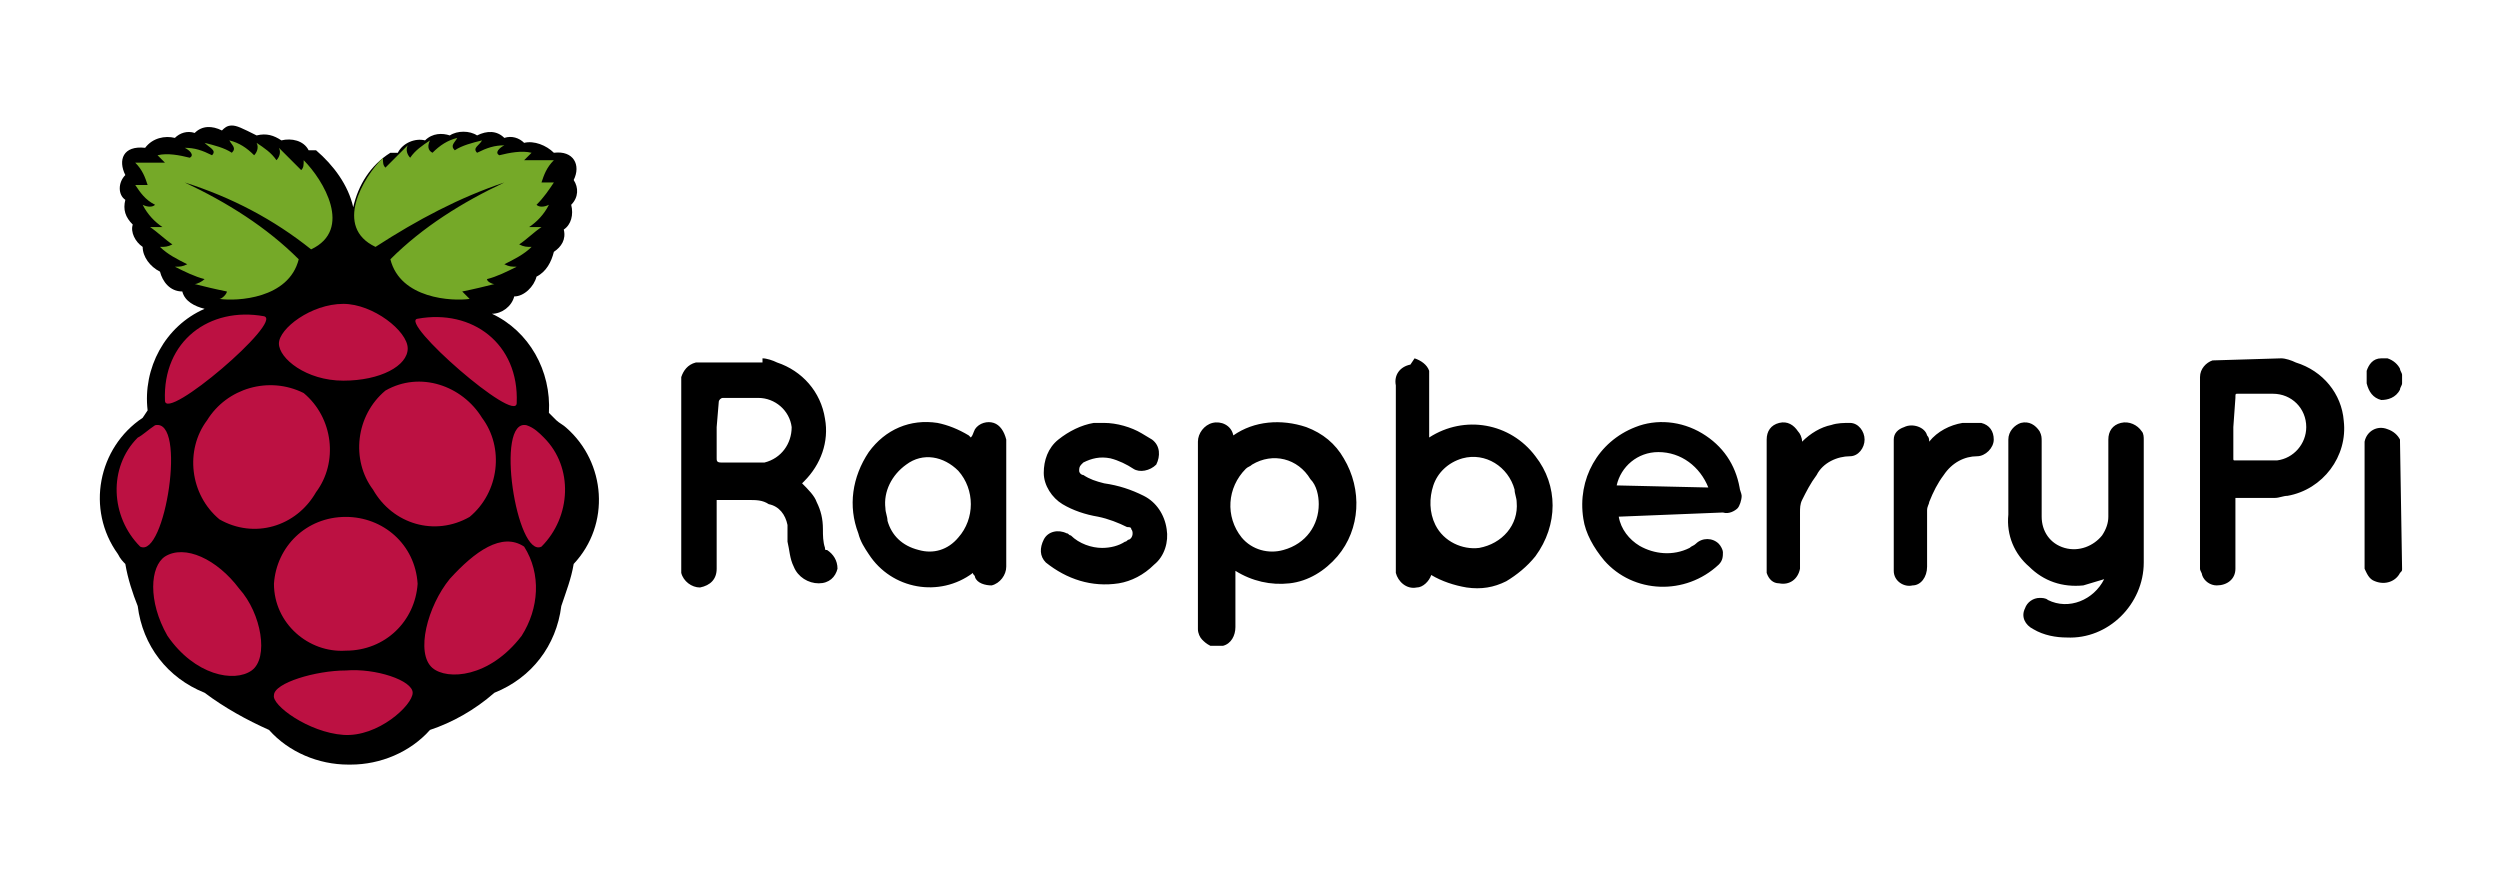
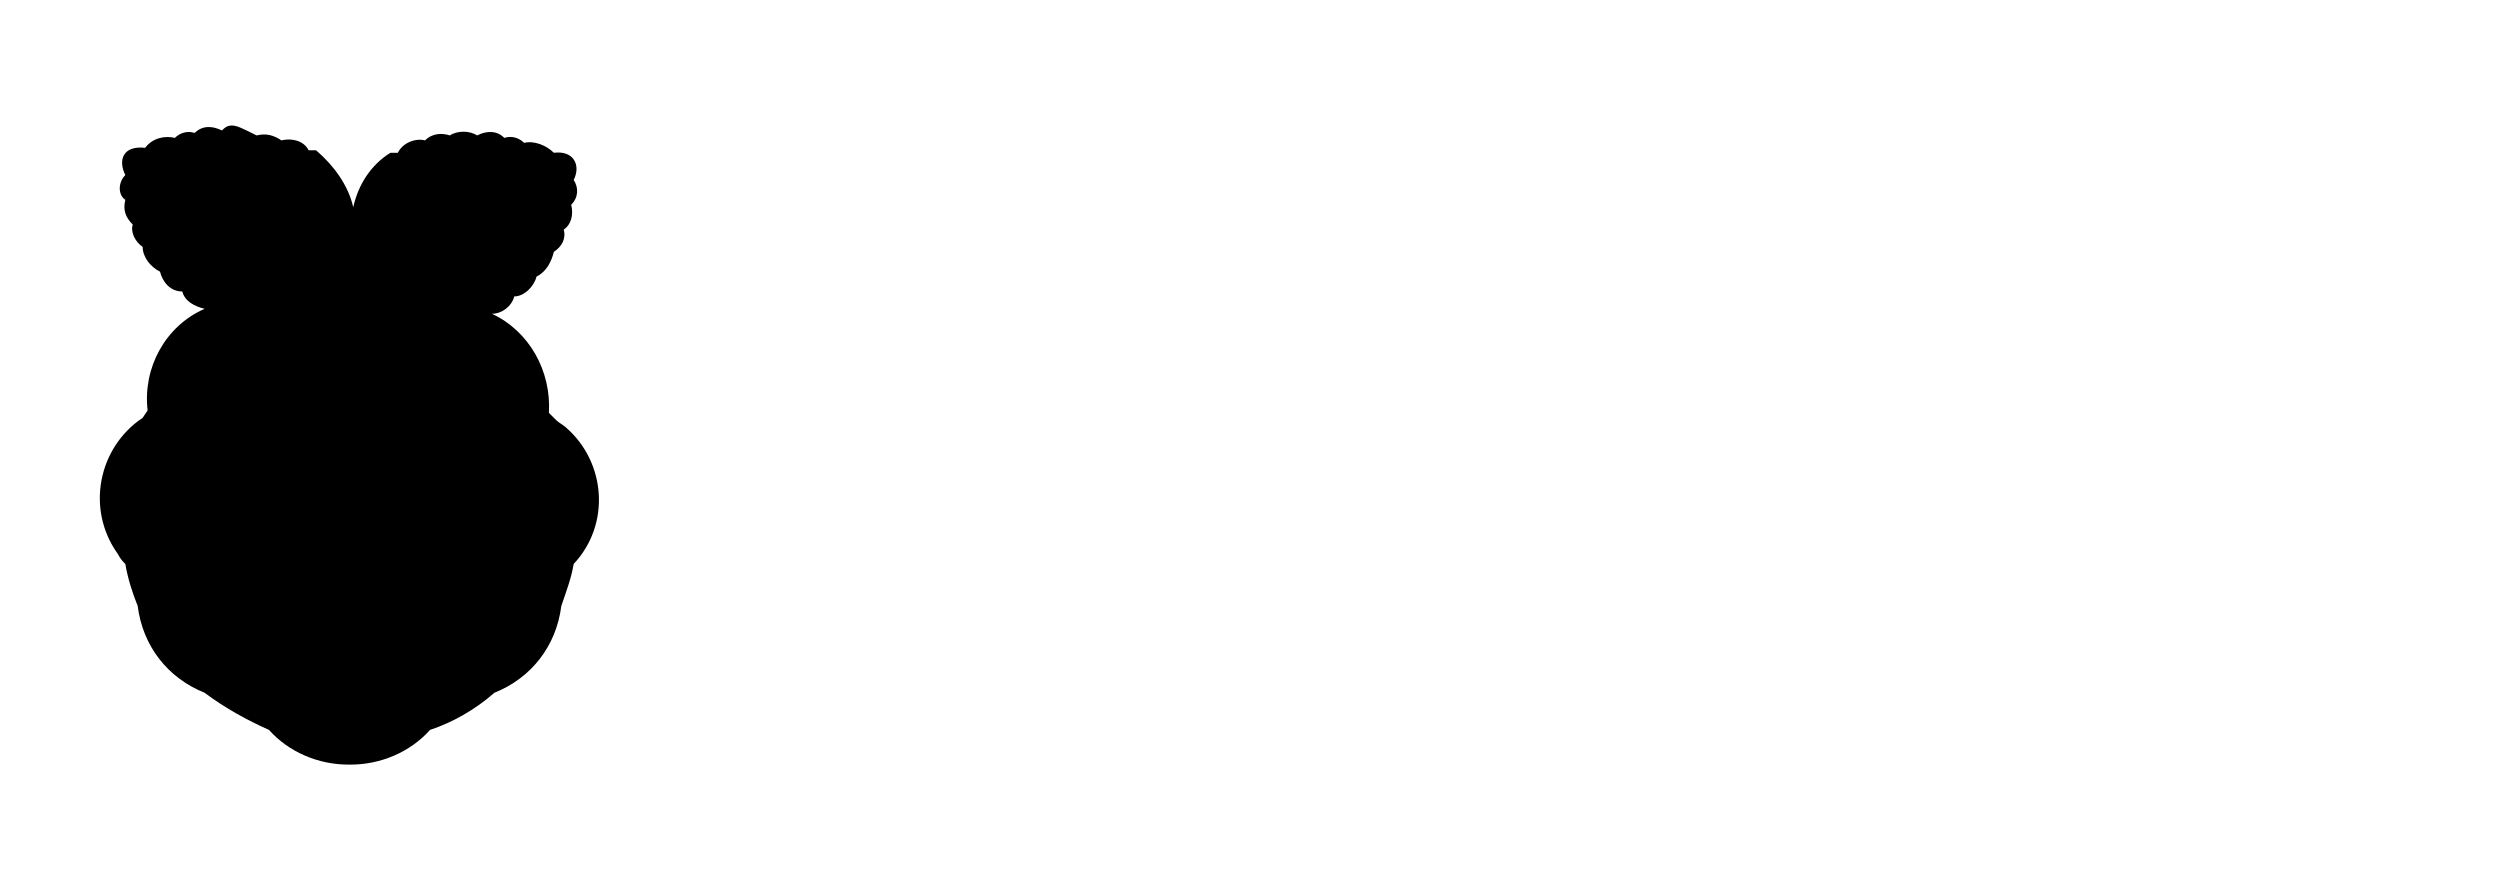
<svg xmlns="http://www.w3.org/2000/svg" version="1.1" id="Layer_1" x="0px" y="0px" viewBox="0 0 120 42.4" style="enable-background:new 0 0 120 42.4;" xml:space="preserve">
  <style type="text/css">
	.st0{fill:#75A928;}
	.st1{fill:#BC1142;}
</style>
  <g>
    <g transform="matrix(1.189 0 0 1.189 -4.923 -8.243)">
      <path d="M13.5,12c-0.2,0-0.3,0.1-0.4,0.2c-0.4-0.2-0.8-0.2-1.1,0.1c-0.3-0.1-0.6,0-0.8,0.2c-0.4-0.1-0.9,0-1.2,0.4    c-0.9-0.1-1.1,0.5-0.8,1.1c-0.3,0.3-0.3,0.8,0,1c0,0,0,0,0,0c-0.1,0.4,0,0.7,0.3,1c-0.1,0.3,0.1,0.7,0.4,0.9c0,0.4,0.3,0.8,0.7,1    c0.1,0.4,0.4,0.8,0.9,0.8c0.1,0.4,0.5,0.6,0.9,0.7c-1.6,0.7-2.5,2.4-2.3,4.1l-0.2,0.3c-1.8,1.2-2.3,3.7-1,5.5    c0.1,0.2,0.2,0.3,0.3,0.4c0.1,0.6,0.3,1.2,0.5,1.7c0.2,1.6,1.2,2.9,2.7,3.5c0.8,0.6,1.7,1.1,2.6,1.5c0.8,0.9,2,1.4,3.2,1.4h0.1    c1.2,0,2.4-0.5,3.2-1.4c0.9-0.3,1.8-0.8,2.6-1.5c1.5-0.6,2.5-1.9,2.7-3.5c0.2-0.6,0.4-1.1,0.5-1.7c1.5-1.6,1.3-4.1-0.3-5.5    c-0.1-0.1-0.3-0.2-0.4-0.3l-0.3-0.3c0.1-1.7-0.8-3.3-2.3-4c0.4,0,0.8-0.3,0.9-0.7c0.4,0,0.8-0.4,0.9-0.8c0.4-0.2,0.6-0.6,0.7-1    c0.3-0.2,0.5-0.5,0.4-0.9c0.3-0.2,0.4-0.6,0.3-1c0.3-0.3,0.3-0.7,0.1-1c0,0,0,0,0,0c0.3-0.6,0-1.2-0.8-1.1    c-0.3-0.3-0.8-0.5-1.2-0.4c-0.2-0.2-0.5-0.3-0.8-0.2c-0.3-0.3-0.7-0.3-1.1-0.1c-0.3-0.2-0.8-0.2-1.1,0c-0.3-0.1-0.7-0.1-1,0.2    c-0.4-0.1-0.9,0.1-1.1,0.5h-0.3c-0.8,0.5-1.3,1.3-1.5,2.2c-0.2-0.9-0.8-1.7-1.5-2.3h-0.3c-0.2-0.4-0.7-0.5-1.1-0.4    c-0.3-0.2-0.6-0.3-1-0.2C13.9,12.1,13.7,12,13.5,12L13.5,12z" />
-       <path class="st0" d="M11.6,14.3c1.7,0.8,3.3,1.8,4.6,3.1c-0.4,1.6-2.5,1.7-3.2,1.6c0.1,0,0.3-0.2,0.3-0.3    c-0.5-0.1-0.9-0.2-1.3-0.3c0.1,0,0.3-0.1,0.4-0.2c-0.4-0.1-0.8-0.3-1.2-0.5c0.2,0,0.3,0,0.5-0.1c-0.4-0.2-0.8-0.4-1.1-0.7    c0.2,0,0.3,0,0.5-0.1c-0.3-0.2-0.6-0.5-0.9-0.7c0.2,0,0.3,0,0.5,0c-0.3-0.2-0.6-0.5-0.8-0.9c0.2,0.1,0.4,0.1,0.5,0    C10,15,9.8,14.7,9.6,14.4c0.2,0,0.3,0,0.5,0c-0.1-0.3-0.2-0.6-0.5-0.9c0.4,0,0.8,0,1.2,0l-0.3-0.3c0.4-0.1,0.9,0,1.3,0.1    c0.2-0.1,0-0.3-0.2-0.4c0.4,0,0.7,0.1,1.1,0.3c0.2-0.2-0.1-0.3-0.3-0.5c0.4,0.1,0.8,0.2,1.1,0.4c0.2-0.2,0-0.3-0.1-0.5    c0.4,0.1,0.7,0.3,1,0.6c0.1-0.1,0.2-0.3,0.1-0.5c0,0,0,0,0,0c0.3,0.2,0.6,0.4,0.8,0.7c0.1-0.1,0.2-0.3,0.1-0.5    c0.3,0.3,0.6,0.6,0.9,0.9c0.1-0.1,0.1-0.2,0.1-0.4c0.8,0.8,2,2.8,0.3,3.6C15.2,15.8,13.5,14.9,11.6,14.3L11.6,14.3z M24.5,14.3    c-1.7,0.8-3.3,1.8-4.6,3.1c0.4,1.6,2.5,1.7,3.2,1.6c-0.1-0.1-0.2-0.2-0.3-0.3c0.5-0.1,0.9-0.2,1.3-0.3c-0.1,0-0.3-0.1-0.3-0.2    c0.4-0.1,0.8-0.3,1.2-0.5c-0.2,0-0.3,0-0.5-0.1c0.4-0.2,0.8-0.4,1.1-0.7c-0.2,0-0.3,0-0.5-0.1c0.3-0.2,0.6-0.5,0.9-0.7    c-0.2,0-0.3,0-0.5,0c0.3-0.2,0.6-0.5,0.8-0.9c-0.2,0.1-0.4,0.1-0.5,0c0.3-0.3,0.5-0.6,0.7-0.9c-0.2,0-0.3,0-0.5,0    c0.1-0.3,0.2-0.6,0.5-0.9c-0.4,0-0.8,0-1.2,0l0.3-0.3c-0.4-0.1-0.9,0-1.3,0.1c-0.2-0.1,0-0.3,0.2-0.4c-0.4,0-0.7,0.1-1.1,0.3    c-0.2-0.2,0.1-0.3,0.2-0.5c-0.4,0.1-0.8,0.2-1.1,0.4c-0.2-0.2,0-0.3,0.1-0.5c-0.4,0.1-0.7,0.3-1,0.6c-0.2-0.1-0.2-0.3-0.1-0.5    c0,0,0,0,0,0c-0.3,0.2-0.6,0.4-0.8,0.7c-0.1-0.1-0.2-0.3-0.1-0.5c-0.3,0.3-0.6,0.6-0.9,0.9c-0.1-0.1-0.1-0.2-0.1-0.4    c-0.8,0.8-2,2.8-0.3,3.6C21,15.8,22.7,14.9,24.5,14.3L24.5,14.3z" />
-       <path class="st1" d="M21,30.5c-0.1,1.5-1.3,2.7-2.9,2.7c-1.5,0.1-2.9-1.1-2.9-2.7c0.1-1.5,1.3-2.7,2.9-2.7    C19.6,27.8,20.9,28.9,21,30.5z M16.4,22.8c1.2,1,1.4,2.8,0.5,4c-0.8,1.4-2.5,1.9-3.9,1.1c-1.2-1-1.4-2.8-0.5-4    C13.3,22.6,15,22.1,16.4,22.8z M19.7,22.7c-1.2,1-1.4,2.8-0.5,4c0.8,1.4,2.5,1.9,3.9,1.1c1.2-1,1.4-2.8,0.5-4    C22.8,22.5,21.1,21.9,19.7,22.7z M10.4,24.1c1.3-0.3,0.4,5.4-0.6,4.9c-1.2-1.2-1.3-3.2-0.1-4.4C9.9,24.5,10.1,24.3,10.4,24.1z     M25.4,24.1c-1.3-0.3-0.4,5.4,0.6,4.9c1.2-1.2,1.3-3.2,0.1-4.4C25.9,24.4,25.7,24.2,25.4,24.1z M21,19.8c2.2-0.4,4.1,1,4,3.4    C25,24.1,20.2,19.9,21,19.8z M14.8,19.7c-2.2-0.4-4.1,1-4,3.4C10.8,24,15.6,19.9,14.8,19.7z M18,19.2c-1.3,0-2.6,1-2.6,1.6    s1.1,1.5,2.6,1.5s2.6-0.6,2.6-1.3S19.2,19.2,18,19.2L18,19.2z M18.1,34c1.2-0.1,2.7,0.4,2.7,0.9s-1.4,1.8-2.8,1.7    s-2.9-1.2-2.8-1.6C15.2,34.5,16.9,34,18.1,34L18.1,34z M13.8,30.7c0.9,1,1.2,2.8,0.5,3.3s-2.3,0.2-3.4-1.4    c-0.8-1.4-0.7-2.8-0.1-3.2C11.6,28.9,12.9,29.5,13.8,30.7L13.8,30.7z M22.3,30.3c-0.9,1.1-1.4,3-0.7,3.6c0.6,0.5,2.3,0.4,3.6-1.3    c0.7-1.1,0.8-2.5,0.1-3.6C24.4,28.4,23.3,29.2,22.3,30.3L22.3,30.3z" />
    </g>
-     <path d="M36.6,17.2c0.2,0,0.5,0.1,0.7,0.2c1.2,0.4,2.1,1.4,2.3,2.7c0.2,1.1-0.2,2.2-1,3l-0.1,0.1c0.3,0.3,0.6,0.6,0.7,0.9   c0.2,0.4,0.3,0.8,0.3,1.3c0,0.3,0,0.6,0.1,0.9c0,0.1,0,0.1,0.1,0.1c0.3,0.2,0.5,0.5,0.5,0.9c-0.1,0.4-0.4,0.7-0.9,0.7   c-0.5,0-1-0.3-1.2-0.8c-0.2-0.4-0.2-0.8-0.3-1.2c0-0.3,0-0.5,0-0.8c-0.1-0.5-0.4-0.9-0.9-1c-0.3-0.2-0.6-0.2-1-0.2h-1.5v3.3   c0,0.5-0.3,0.8-0.8,0.9c-0.4,0-0.8-0.3-0.9-0.7v-9.4c0.1-0.3,0.3-0.6,0.7-0.7H36.6L36.6,17.2z M34.4,20.5V22c0,0.1,0,0.2,0.2,0.2   h1.7c0.1,0,0.3,0,0.4,0c0.8-0.2,1.3-0.9,1.3-1.7c-0.1-0.8-0.8-1.4-1.6-1.4h-1.7c-0.1,0-0.2,0.1-0.2,0.2L34.4,20.5L34.4,20.5z    M67.9,17.2c0.3,0.1,0.6,0.3,0.7,0.6c0,0.1,0,0.3,0,0.4v2.8c1.7-1.1,3.9-0.7,5.1,0.9c1.1,1.4,1.1,3.3,0,4.8   c-0.4,0.5-0.9,0.9-1.4,1.2c-0.6,0.3-1.2,0.4-1.9,0.3c-0.6-0.1-1.2-0.3-1.7-0.6c-0.1,0.3-0.4,0.6-0.7,0.6c-0.5,0.1-0.9-0.3-1-0.7   c0,0,0,0,0,0v-9c-0.1-0.5,0.2-0.9,0.7-1L67.9,17.2L67.9,17.2z M72.8,24.1c0-0.2-0.1-0.4-0.1-0.6c-0.3-1.1-1.4-1.8-2.5-1.5   c-0.7,0.2-1.2,0.7-1.4,1.3s-0.2,1.3,0.1,1.9c0.4,0.8,1.3,1.2,2.1,1.1C72.1,26.1,72.9,25.2,72.8,24.1L72.8,24.1z M58.1,31   c-0.2-0.1-0.3-0.2-0.4-0.3c-0.1-0.1-0.2-0.3-0.2-0.5c0-3,0-6,0-9c0-0.4,0.3-0.8,0.7-0.9c0.4-0.1,0.9,0.1,1,0.6v0   c1-0.7,2.3-0.8,3.5-0.4c0.8,0.3,1.4,0.8,1.8,1.5c0.9,1.5,0.8,3.4-0.3,4.7c-0.6,0.7-1.4,1.2-2.3,1.3c-0.9,0.1-1.8-0.1-2.6-0.6v0.2   c0,0.8,0,1.7,0,2.5c0,0.4-0.2,0.8-0.6,0.9L58.1,31L58.1,31z M63.3,24.2c0-0.4-0.1-0.9-0.4-1.2c-0.6-1-1.8-1.3-2.8-0.7   c-0.1,0.1-0.2,0.1-0.3,0.2c-0.9,0.9-1,2.3-0.2,3.3c0.5,0.6,1.3,0.8,2,0.6C62.7,26.1,63.3,25.2,63.3,24.2L63.3,24.2z M109.5,17.2   c0.2,0,0.5,0.1,0.7,0.2c1.3,0.4,2.2,1.5,2.3,2.8c0.2,1.7-1,3.3-2.7,3.6c-0.2,0-0.4,0.1-0.6,0.1h-1.9v3.4c0,0.5-0.4,0.8-0.9,0.8   c-0.3,0-0.6-0.2-0.7-0.5c0-0.1-0.1-0.2-0.1-0.3c0-3.1,0-6.1,0-9.2c0-0.4,0.3-0.7,0.6-0.8L109.5,17.2L109.5,17.2z M107.2,20.5V22   c0,0.1,0,0.1,0.1,0.1h2c0.8-0.1,1.4-0.8,1.4-1.6c0-0.9-0.7-1.6-1.6-1.6h-1.7c-0.1,0-0.1,0-0.1,0.2L107.2,20.5z M115.3,27.3   c0,0.1,0,0.1-0.1,0.2c-0.2,0.4-0.7,0.6-1.2,0.4c-0.3-0.1-0.4-0.4-0.5-0.6c0-2,0-4.1,0-6.1c0.1-0.5,0.6-0.8,1.1-0.6   c0.3,0.1,0.5,0.3,0.6,0.5c0,0,0,0,0,0.1L115.3,27.3L115.3,27.3z M115.3,18.4c0,0.1-0.1,0.2-0.1,0.3c-0.2,0.4-0.6,0.5-0.9,0.5   c-0.4-0.1-0.6-0.4-0.7-0.8c0-0.2,0-0.4,0-0.6c0.1-0.3,0.3-0.6,0.7-0.6h0.3c0.3,0.1,0.5,0.3,0.6,0.5c0,0.1,0.1,0.2,0.1,0.3   L115.3,18.4L115.3,18.4z M101,27.8c-0.3,0.1-0.7,0.2-1,0.3c-1,0.1-1.9-0.2-2.6-0.9c-0.7-0.6-1.1-1.5-1-2.5c0-1.2,0-2.4,0-3.6   c0-0.4,0.3-0.7,0.6-0.8c0.4-0.1,0.7,0.1,0.9,0.4c0.1,0.2,0.1,0.3,0.1,0.5v3.6c0,0.7,0.4,1.3,1.1,1.5c0.7,0.2,1.4-0.1,1.8-0.6   c0.2-0.3,0.3-0.6,0.3-0.9c0-1.2,0-2.4,0-3.7c0-0.4,0.2-0.7,0.6-0.8c0.4-0.1,0.8,0.1,1,0.4c0.1,0.1,0.1,0.3,0.1,0.4v5.9   c0,2-1.7,3.7-3.7,3.6c-0.5,0-1.1-0.1-1.6-0.4c-0.4-0.2-0.6-0.6-0.4-1c0.1-0.3,0.4-0.5,0.7-0.5c0.1,0,0.3,0,0.4,0.1   c1,0.5,2.2,0,2.7-1L101,27.8z M46.6,21c0.1-0.1,0.1-0.2,0.2-0.4c0.2-0.3,0.6-0.4,0.9-0.3c0.3,0.1,0.5,0.4,0.6,0.8v0.1c0,2,0,4,0,6   c0,0.4-0.3,0.8-0.7,0.9c-0.3,0-0.7-0.1-0.8-0.4c0-0.1-0.1-0.1-0.1-0.2c-1.6,1.2-3.9,0.8-5-0.9c-0.2-0.3-0.4-0.6-0.5-1   c-0.5-1.3-0.3-2.7,0.5-3.9c0.8-1.1,2-1.6,3.3-1.4c0.5,0.1,1,0.3,1.5,0.6L46.6,21z M42.5,24.4c0,0.2,0.1,0.4,0.1,0.6   c0.2,0.7,0.7,1.2,1.5,1.4c0.7,0.2,1.4,0,1.9-0.6c0.8-0.9,0.8-2.3,0-3.2c-0.7-0.7-1.7-0.9-2.5-0.3C42.8,22.8,42.4,23.6,42.5,24.4   L42.5,24.4z M77.7,24.8c0.1,0.6,0.5,1.1,1,1.4c0.7,0.4,1.6,0.5,2.4,0.1c0.1-0.1,0.2-0.1,0.3-0.2c0.3-0.3,0.8-0.3,1.1,0   c0.1,0.1,0.2,0.3,0.2,0.4c0,0.2,0,0.4-0.2,0.6c-1.6,1.5-4.1,1.4-5.5-0.2c-0.5-0.6-0.9-1.3-1-2c-0.3-1.9,0.7-3.7,2.5-4.4   c1-0.4,2.2-0.3,3.2,0.3c1,0.6,1.6,1.5,1.8,2.6c0,0.1,0.1,0.3,0.1,0.4c0,0.2-0.1,0.5-0.2,0.6s-0.4,0.3-0.7,0.2L77.7,24.8L77.7,24.8z    M82,23.4c-0.4-1-1.3-1.7-2.4-1.7c-1,0-1.8,0.7-2,1.6L82,23.4L82,23.4z M53,20.3c0.6,0,1.3,0.2,1.8,0.5l0.5,0.3   c0.4,0.3,0.4,0.8,0.2,1.2c-0.3,0.3-0.8,0.4-1.1,0.2c-0.3-0.2-0.7-0.4-1.1-0.5c-0.5-0.1-0.9,0-1.3,0.2c0,0-0.1,0.1-0.1,0.1   c-0.1,0.1-0.1,0.2-0.1,0.3c0,0.1,0.1,0.2,0.2,0.2c0.3,0.2,0.6,0.3,1,0.4c0.7,0.1,1.3,0.3,1.9,0.6c0.6,0.3,1,0.9,1.1,1.6   c0.1,0.6-0.1,1.3-0.6,1.7c-0.5,0.5-1.1,0.8-1.7,0.9c-1.3,0.2-2.5-0.2-3.5-1c-0.3-0.3-0.3-0.7-0.1-1.1c0.2-0.4,0.7-0.5,1.1-0.3   c0,0,0,0,0,0c0.1,0,0.1,0.1,0.2,0.1c0.4,0.4,1,0.6,1.5,0.6c0.4,0,0.8-0.1,1.1-0.3c0.1,0,0.1-0.1,0.2-0.1c0.2-0.1,0.2-0.4,0.1-0.5   c0-0.1-0.1-0.1-0.2-0.1c-0.4-0.2-0.9-0.4-1.4-0.5c-0.6-0.1-1.2-0.3-1.7-0.6c-0.5-0.3-0.9-0.9-0.9-1.5s0.2-1.2,0.7-1.6   c0.5-0.4,1.1-0.7,1.7-0.8L53,20.3z M86.5,21.2c0.4-0.4,0.9-0.7,1.4-0.8c0.3-0.1,0.6-0.1,0.9-0.1c0.4,0,0.7,0.4,0.7,0.8   c0,0.4-0.3,0.8-0.7,0.8c-0.6,0-1.3,0.3-1.6,0.9c-0.3,0.4-0.5,0.8-0.7,1.2c-0.1,0.2-0.1,0.4-0.1,0.6v2.7c-0.1,0.5-0.5,0.8-1,0.7   c-0.3,0-0.5-0.2-0.6-0.5c0-0.1,0-0.2,0-0.3c0-2,0-4.1,0-6.1c0-0.4,0.2-0.7,0.6-0.8c0.4-0.1,0.7,0.1,0.9,0.4   C86.4,20.8,86.5,21,86.5,21.2L86.5,21.2z M92.6,21.2c0.4-0.5,1-0.8,1.6-0.9c0.3,0,0.6,0,0.9,0c0.4,0.1,0.6,0.4,0.6,0.8   c0,0.4-0.4,0.8-0.8,0.8c-0.6,0-1.2,0.3-1.6,0.9c-0.3,0.4-0.5,0.8-0.7,1.3c0,0.1-0.1,0.2-0.1,0.4v2.7c0,0.5-0.3,0.9-0.7,0.9   c-0.4,0.1-0.9-0.2-0.9-0.7c0,0,0,0,0,0c0-2.1,0-4.2,0-6.3c0-0.3,0.2-0.5,0.5-0.6c0.4-0.2,1,0,1.1,0.4C92.6,21,92.6,21.1,92.6,21.2   L92.6,21.2z" />
  </g>
</svg>